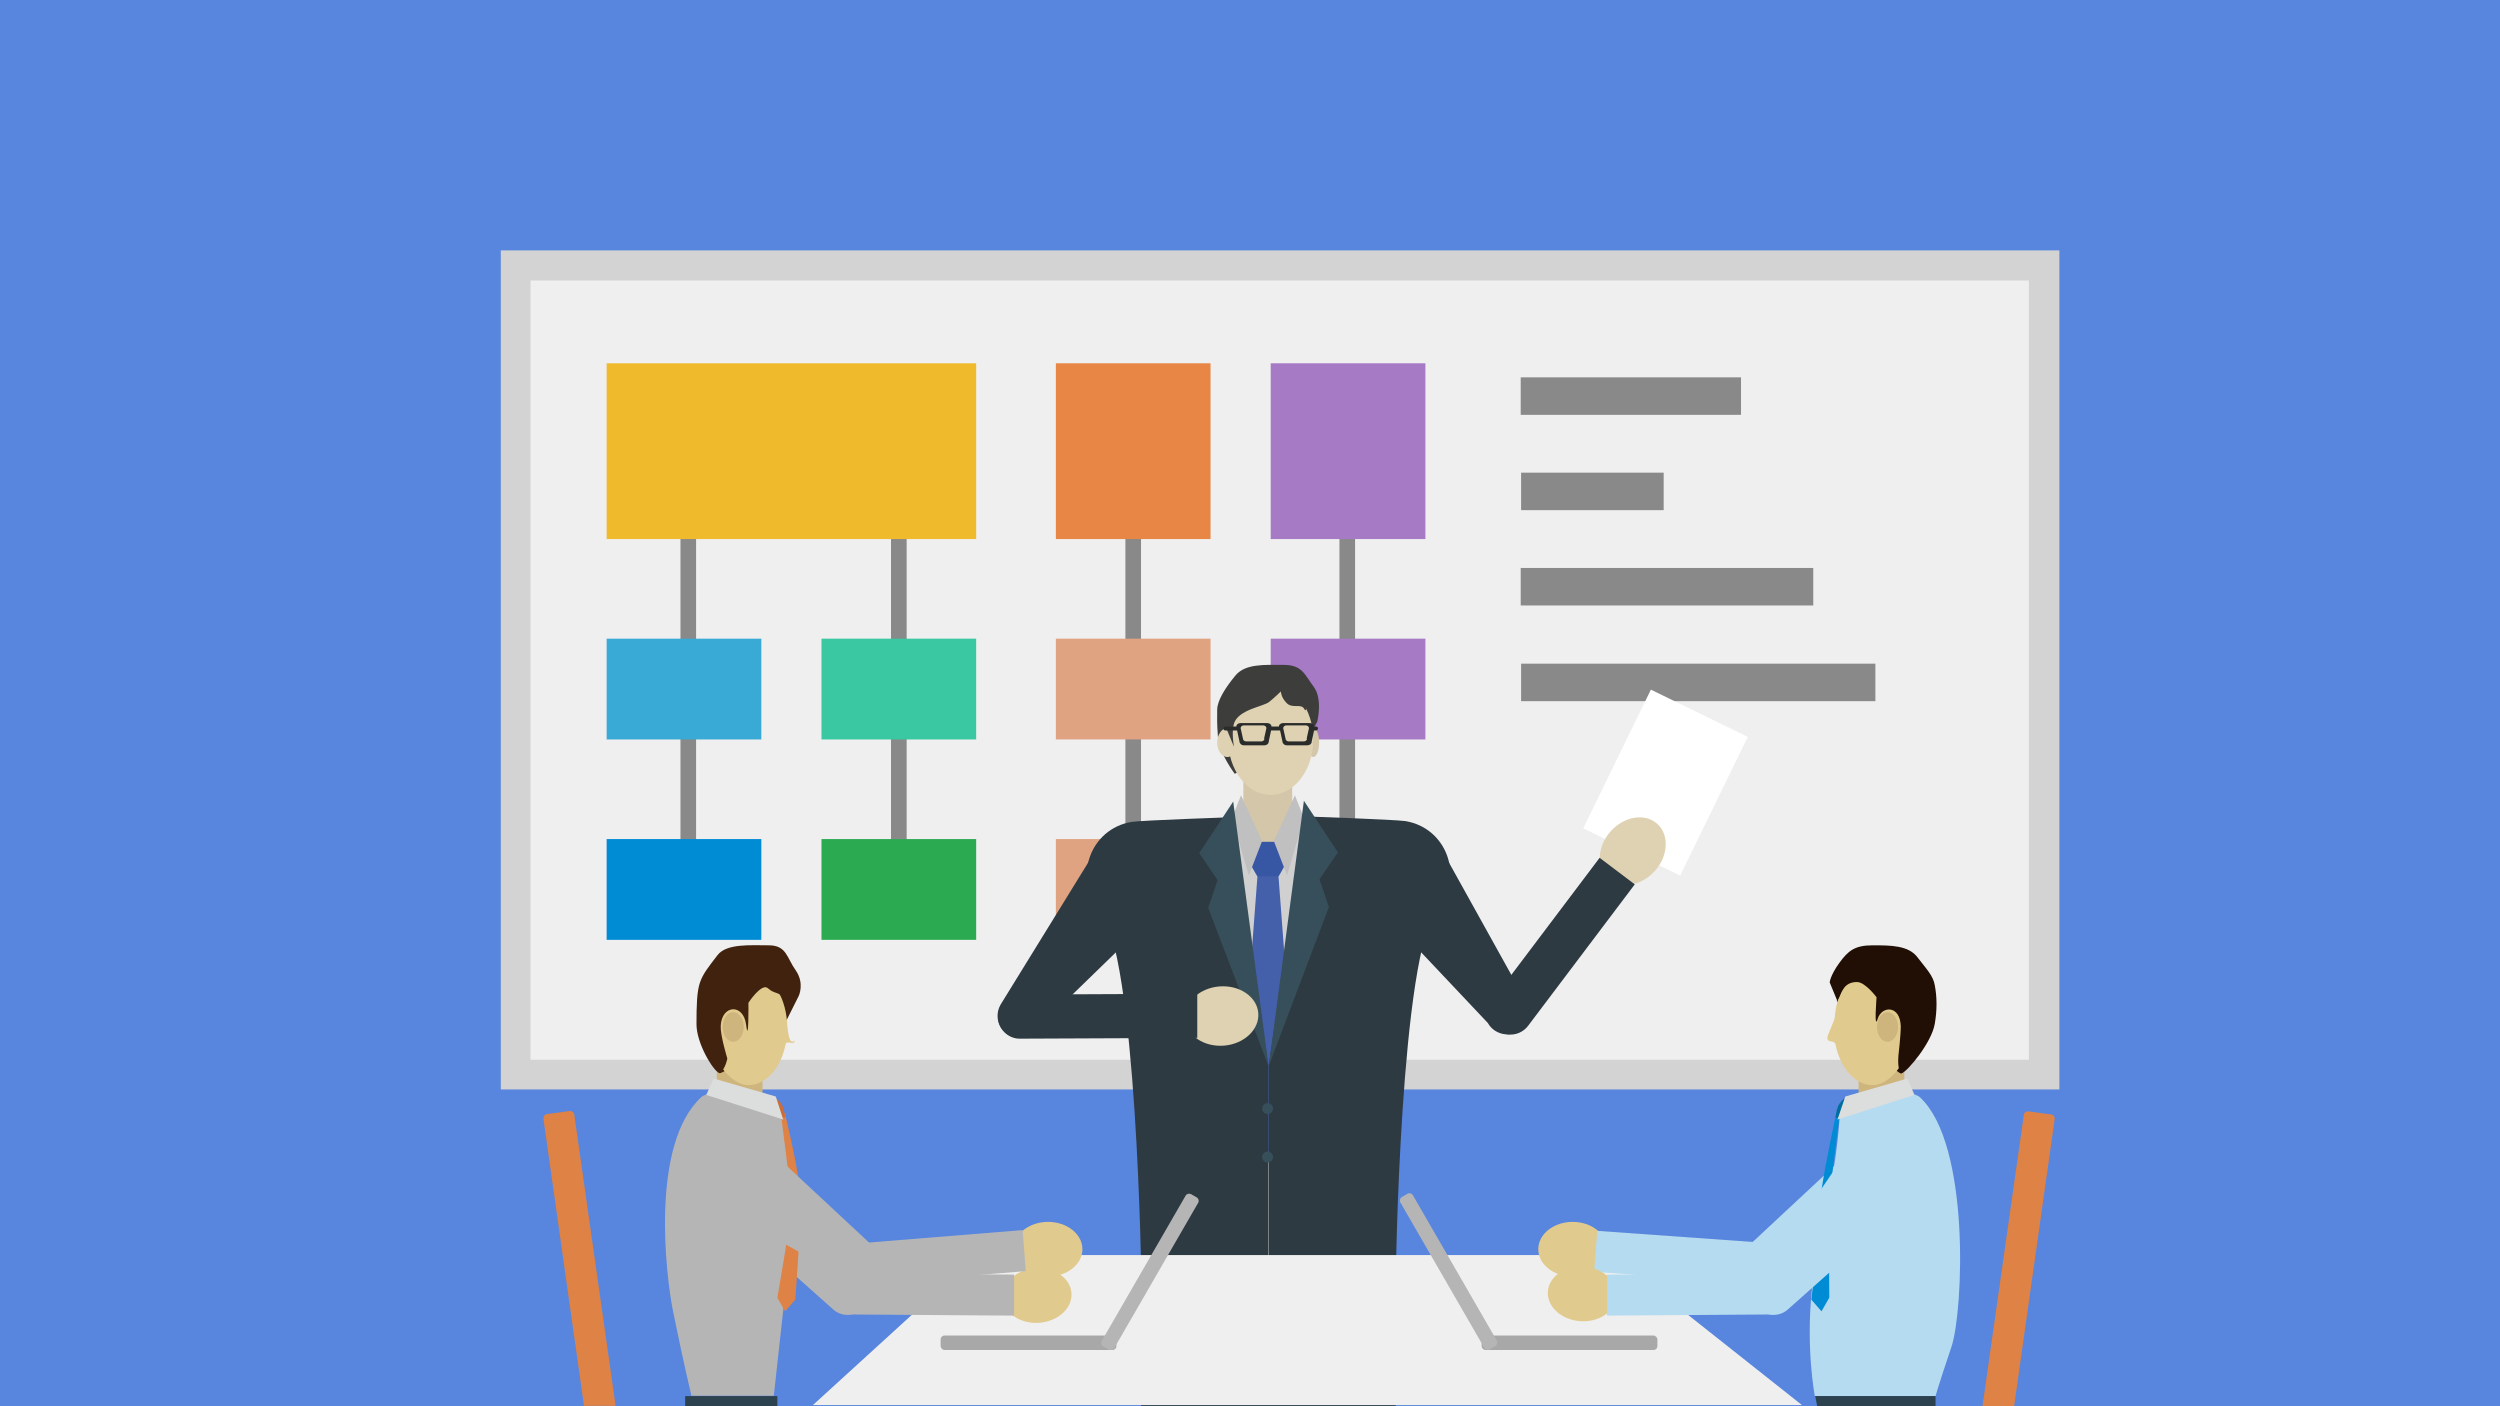
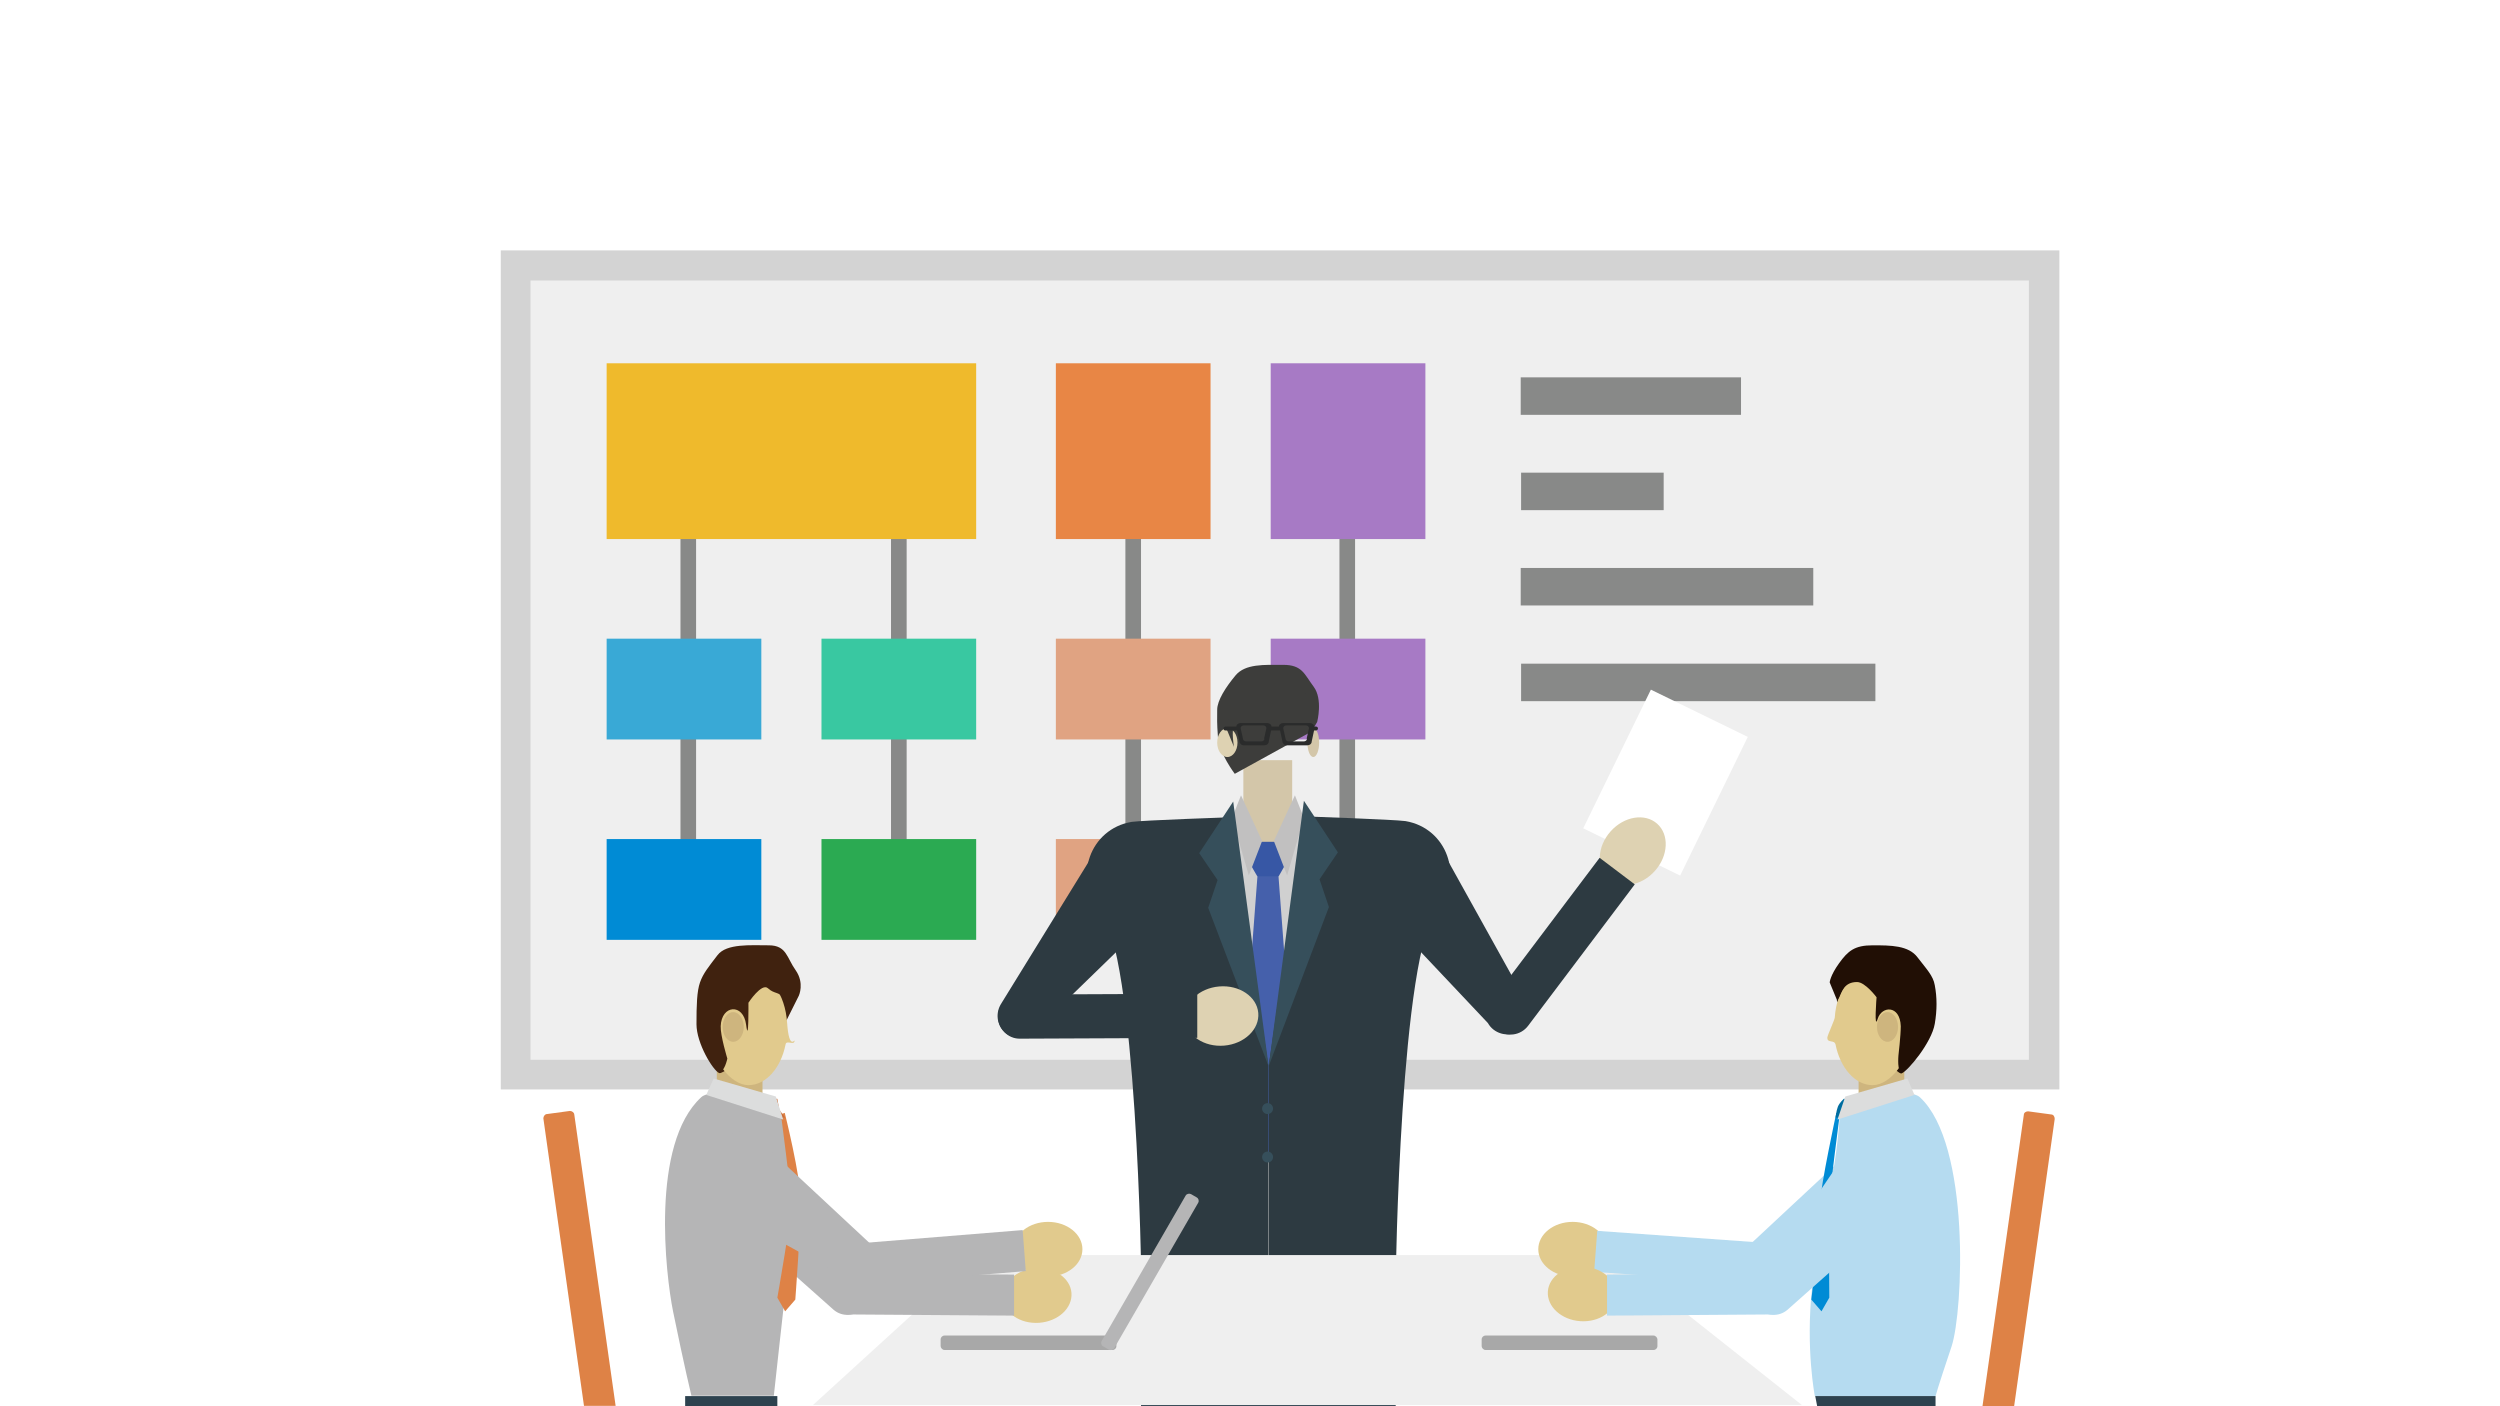
<svg xmlns="http://www.w3.org/2000/svg" id="_レイヤー_1" data-name="レイヤー_1" version="1.1" viewBox="0 0 640 360">
  <defs>
    <style>
      .st0 {
        fill: #b5b5b6;
      }

      .st1 {
        fill: #39a9d6;
      }

      .st2 {
        fill: #40220f;
      }

      .st3 {
        fill: #de8246;
      }

      .st4 {
        fill: #b5dbf0;
      }

      .st5 {
        fill: #2d424f;
      }

      .st6 {
        fill: #006da0;
      }

      .st7 {
        fill: #fff;
      }

      .st8 {
        fill: #ded2b2;
      }

      .st9 {
        fill: #3757a5;
      }

      .st10 {
        fill: #888988;
      }

      .st11 {
        fill: #2baa52;
      }

      .st12 {
        fill: #008bd5;
      }

      .st13 {
        fill: #210f05;
      }

      .st14 {
        fill: #364f5b;
      }

      .st15 {
        fill: #d3d3d3;
      }

      .st16 {
        fill: #ceb57e;
      }

      .st17 {
        fill: #3d3d3b;
      }

      .st18 {
        fill: #ca6d39;
      }

      .st19 {
        fill: #d3c6a9;
      }

      .st20 {
        fill: #efefef;
      }

      .st21 {
        fill: #e0a382;
      }

      .st22 {
        fill: #a8a8a8;
      }

      .st23 {
        fill: #d0d0d0;
      }

      .st24 {
        fill: #efba2c;
      }

      .st25 {
        fill: #e1ca8d;
      }

      .st26 {
        fill: #a77ac5;
      }

      .st27 {
        fill: #2a2b2b;
      }

      .st28 {
        fill: #4560ab;
      }

      .st29 {
        fill: #2d3a41;
      }

      .st30 {
        fill: #dcdddd;
      }

      .st31 {
        fill: #c1c0c0;
      }

      .st32 {
        fill: #5885dd;
      }

      .st33 {
        fill: #39c8a1;
      }

      .st34 {
        fill: #e88645;
      }
    </style>
  </defs>
-   <rect class="st32" width="640" height="360" />
  <g>
    <rect class="st15" x="128.2" y="64.1" width="399" height="214.8" />
    <rect class="st20" x="135.8" y="71.8" width="383.6" height="199.5" />
    <g>
      <g>
        <rect class="st10" x="412.8" y="73.1" width="9.6" height="56.4" transform="translate(518.8 -316.2) rotate(90)" />
        <rect class="st10" x="402.8" y="107.5" width="9.6" height="36.5" transform="translate(533.4 -281.8) rotate(90)" />
        <rect class="st10" x="422" y="112.8" width="9.6" height="74.9" transform="translate(577 -276.6) rotate(90)" />
        <rect class="st10" x="429.9" y="129.3" width="9.6" height="90.7" transform="translate(609.4 -260) rotate(90)" />
      </g>
      <g>
        <rect class="st10" x="174.2" y="121" width="4" height="107.9" />
        <rect class="st10" x="228.1" y="121" width="4" height="107.9" />
        <rect class="st24" x="155.3" y="93" width="94.6" height="45" />
        <rect class="st1" x="155.3" y="163.5" width="39.6" height="25.8" />
        <rect class="st33" x="210.3" y="163.5" width="39.6" height="25.8" />
        <rect class="st12" x="155.3" y="214.8" width="39.6" height="25.8" />
        <rect class="st11" x="210.3" y="214.8" width="39.6" height="25.8" />
      </g>
      <g>
        <rect class="st10" x="288.1" y="121" width="4" height="107.9" />
        <rect class="st34" x="270.3" y="93" width="39.6" height="45" />
        <rect class="st21" x="270.3" y="163.5" width="39.6" height="25.8" />
        <rect class="st21" x="270.3" y="214.8" width="39.6" height="25.8" />
      </g>
      <g>
        <rect class="st10" x="342.9" y="121" width="4" height="107.9" />
        <rect class="st26" x="325.3" y="93" width="39.6" height="45" />
        <rect class="st26" x="325.3" y="163.5" width="39.6" height="25.8" />
        <rect class="st26" x="325.3" y="214.8" width="39.6" height="25.8" />
      </g>
    </g>
  </g>
  <g>
    <rect class="st5" x="292.1" y="324.8" width="65.2" height="35.2" />
    <g>
      <rect class="st19" x="318.3" y="194.6" width="12.5" height="32.3" />
      <path class="st23" d="M347.2,215.8c-2.7-.4-15.6-6.7-15.6-6.7,0,0-5.3,12.9-6.5,12.9-1.8,0-7.4-13-7.4-13,0,0-15.7,5.6-18.2,6-10.7,1.8-15,14.4-8.2,22.2,9.6,11.1,10.3,87.6,10.3,87.6h45.6s-1.4-75.7,8.2-86.8c6.8-7.8,2.5-20.4-8.2-22.2Z" />
      <g>
        <polygon class="st28" points="322 224.5 321.9 224.4 317.2 286.8 324.6 295.1 332 286.8 327.3 224.4 327.2 224.5 322 224.5" />
        <polygon class="st9" points="327.2 215.5 324.9 215.5 323.7 215.5 322 215.5 319.4 220 320.8 222.5 321.9 224.4 322 224.5 327.2 224.5 327.3 224.4 328.1 223 329.8 220 327.2 215.5" />
      </g>
      <g>
        <polygon class="st31" points="331.5 203.6 326.1 215.3 329.5 224.1 333.8 209.4 331.5 203.6" />
        <polygon class="st31" points="317.7 203.6 323.1 215.3 319.7 224.1 315.4 209.4 317.7 203.6" />
      </g>
      <g>
        <path class="st29" d="M281.5,232.6c-6.8-7.8-2.5-20.4,8.2-22.2,2.7-.4,25.7-1.2,25.7-1.2l9.3,63.8v54.9s-32.5,0-32.5,0c0,0-1.1-84.3-10.8-95.3Z" />
        <polygon class="st14" points="315.7 205.2 307 218.4 311.7 225.3 309.3 232.4 324.8 273.1 315.7 205.2" />
      </g>
      <g>
        <path class="st29" d="M368,232.4c6.8-7.8,2.5-20.4-8.2-22.2-2.7-.4-25.7-1.2-25.7-1.2l-9.3,63.8v54.9s32.5,0,32.5,0c0,0,1.1-84.3,10.8-95.3Z" />
        <polygon class="st14" points="333.8 205 342.5 218.2 337.8 225.1 340.2 232.2 324.8 272.9 333.8 205" />
      </g>
      <g>
        <circle class="st14" cx="324.5" cy="283.8" r="1.4" />
        <circle class="st14" cx="324.5" cy="296.2" r="1.4" />
      </g>
    </g>
  </g>
  <path class="st29" d="M258.1,264.9h0c2.7,1.6,6.2.8,7.8-1.9l35-34c1.6-2.7-10.4-10.7-13.1-12.4h0c-2.7-1.6-6.2-.8-7.8,1.9l-23.8,38.6c-1.6,2.7-.8,6.2,1.9,7.8Z" />
  <g>
    <ellipse class="st8" cx="312.9" cy="259.9" rx="9.4" ry="7.6" transform="translate(-20.8 27.3) rotate(-4.8)" />
    <path class="st29" d="M306.4,254.4l-45.3.2c-3.1,0-5.7,2.6-5.6,5.7h0c0,3.1,2.6,5.7,5.7,5.6l45.3-.2v-11.3Z" />
  </g>
  <path class="st29" d="M388.6,264.1h0c-2.7,1.5-6.2.5-7.7-2.2l-33.5-35.5c-1.5-2.7,10.9-10.3,13.6-11.8h0c2.7-1.5,6.2-.5,7.7,2.2l22,39.6c1.5,2.7.5,6.2-2.2,7.7Z" />
  <rect class="st7" x="412.5" y="180.6" width="27.6" height="39.5" transform="translate(721.7 567.3) rotate(-154)" />
  <g>
    <ellipse class="st8" cx="418" cy="217.8" rx="9.4" ry="7.6" transform="translate(-22.7 385.1) rotate(-48.3)" />
    <path class="st29" d="M418.5,226.4l-27.3,36.2c-1.9,2.5-5.4,3-7.9,1.1h0c-2.5-1.9-3-5.4-1.1-7.9l27.3-36.2,9,6.8Z" />
  </g>
  <g>
    <ellipse class="st19" cx="336.2" cy="190.1" rx="1.5" ry="3.7" />
    <path class="st17" d="M335.9,187.1l1.3-2.3s1.5-5.8-.9-9-2.9-5.6-7.8-5.6-9.7-.3-12.2,2.7-4.7,6.4-4.7,8.8-.1,3.1.2,7.1,4.3,9.3,4.3,9.3l19.8-10.9Z" />
-     <ellipse class="st8" cx="325.3" cy="189.3" rx="10.9" ry="14.2" />
    <ellipse class="st8" cx="314.2" cy="190.1" rx="2.6" ry="3.7" />
    <path class="st17" d="M314,186.6l1.9,4.6s-.7-3.7,0-6c1.2-3.6,7.5-4.3,9-5.5s3-2.7,3-2.7c0,0,0,1.5,1.5,3,1.5,1.5,3.7,0,4.5,1.5.7,1.5.7-2.8.7-2.8l-3-6.9-9.7,1.6-6,5.8-1.9,7.3Z" />
  </g>
  <path class="st27" d="M336.7,186h-.3c0-.5-.5-.9-1.1-.9h-6.8c-.6,0-1.1.4-1.1.9h-1.9c0-.5-.5-.9-1.1-.9h-6.8c-.6,0-1.1.4-1.1.9h-2.8c-.2,0-.5.2-.5.5s.2.5.5.5h3l.6,2.8c0,.5.5,1,1.1,1h5.3c.6,0,1.1-.4,1.1-1l.6-2.8s0,0,0,0h2.3l.6,2.8c0,.5.5,1,1.1,1h5.3c.6,0,1.1-.4,1.1-1l.6-2.8h.5c.2,0,.5-.2.5-.5s-.2-.5-.5-.5ZM323.7,189.1c0,.4-.4.7-.8.7h-3.9c-.4,0-.8-.3-.8-.7l-.6-2.7c0-.4.4-.7.8-.7h5c.4,0,.8.3.8.7l-.6,2.7ZM334.6,189.1c0,.4-.4.7-.8.7h-3.9c-.4,0-.8-.3-.8-.7l-.6-2.7c0-.4.4-.7.8-.7h5c.4,0,.8.3.8.7l-.6,2.7Z" />
  <g>
    <g>
      <path class="st20" d="M208.1,359.7h253.2l-48.5-38.4h-162.6l-42.1,38.4Z" />
      <g>
        <rect class="st22" x="240.8" y="341.9" width="45" height="3.7" rx="1" ry="1" />
        <rect class="st0" x="271.8" y="323.7" width="45" height="3.7" rx="1" ry="1" transform="translate(-134.7 417.7) rotate(-60)" />
      </g>
      <g>
        <rect class="st22" x="379.3" y="341.9" width="45" height="3.7" rx="1" ry="1" transform="translate(803.6 687.5) rotate(-180)" />
-         <rect class="st0" x="348.3" y="323.7" width="45" height="3.7" rx="1" ry="1" transform="translate(274.3 809.4) rotate(-120)" />
      </g>
    </g>
    <path class="st3" d="M147,285.3c0-.5-.6-.9-1.1-.9l-5.9.8c-.5,0-.9.6-.9,1.1l10.4,73.6h8.1l-10.6-74.7Z" />
    <path class="st3" d="M526,286.4c0-.5-.3-1.1-.9-1.1l-5.9-.8c-.5,0-1.1.3-1.1.9l-10.6,74.7h8.1l10.4-73.6Z" />
  </g>
  <path class="st0" d="M220.8,334.8h0c1.9-2.2,1.7-5.5-.4-7.4l-25.5-37.5c-2.2-1.9-11.5,7.8-13.4,10h0c-1.9,2.2-1.7,5.5.4,7.4l31.5,28c2.2,1.9,5.5,1.7,7.4-.4Z" />
  <g>
    <ellipse class="st25" cx="265.7" cy="331.5" rx="8.8" ry="7" transform="translate(-23.2 20) rotate(-4.1)" />
    <path class="st0" d="M259.7,326.3l-42.1-.3c-2.9,0-5.3,2.3-5.3,5.2h0c0,2.9,2.3,5.3,5.2,5.3l42.1.3v-10.5Z" />
  </g>
  <g>
    <rect class="st16" x="183.5" y="265.3" width="11.7" height="30" />
    <path class="st0" d="M199.9,285.3c-1.9-5.6-17.8-6.9-20.4-4.4-13,12-9.1,45.4-7.2,54.8,2.9,14.2,4.7,21.6,4.7,21.6h21.1s2.4-22,3.9-35.2,3.7-19.8-2.1-36.8Z" />
    <path class="st3" d="M199.9,285.1s2.5,19.2,2.7,22.5-3.6,24.6-3.6,24.6l2,3.5,2.6-3s1.4-18.8,1.4-25.1-4.1-22.7-4.1-22.7l-.9.3Z" />
-     <path class="st18" d="M199,281.3h-.9c0,0,.5,2.1.5,2.1l1.4,2.7h1c0,0-.2-1.8-.6-2.8s-1.5-2-1.5-2Z" />
+     <path class="st18" d="M199,281.3h-.9c0,0,.5,2.1.5,2.1l1.4,2.7h1s-1.5-2-1.5-2Z" />
    <polygon class="st30" points="182.7 276.1 198.6 280.7 200.5 286.6 180.8 280.3 182.7 276.1" />
    <rect class="st5" x="175.4" y="357.4" width="23.6" height="2.6" />
  </g>
  <path class="st0" d="M224.6,327.1h0c-2,2.1-5.3,2.2-7.4.3l-39.8-21.8c-2.1-2,6.7-12.2,8.6-14.3h0c2-2.1,5.3-2.2,7.4-.3l30.8,28.7c2.1,2,2.2,5.3.3,7.4Z" />
  <g>
    <ellipse class="st25" cx="268.3" cy="319.8" rx="8.8" ry="7" />
    <path class="st0" d="M262.7,325.4l-42,3.4c-2.9.2-5.4-1.9-5.7-4.8h0c-.2-2.9,1.9-5.4,4.8-5.7l42-3.4.8,10.5Z" />
  </g>
  <g>
    <path class="st2" d="M201.4,261.1l3.1-6.2s1.5-3.2-.8-6.5c-2.3-3.2-2.3-6.4-6.9-6.4s-10.8-.5-13.1,2.5-3.7,4.7-4.5,7-.9,5.8-.9,10.7,4.2,11.8,5.8,12.5,17.3-13.6,17.3-13.6Z" />
    <path class="st25" d="M203.4,266.4c0,1.4-2.1-.3-2.3,1-1.2,6-5,10.4-9.5,10.4s-9.9-6.5-9.9-14.5,4.4-14.5,9.9-14.5,9.4,5.7,9.9,13,2,4.1,2,4.6Z" />
    <ellipse class="st16" cx="187.7" cy="262.9" rx="2.7" ry="3.8" />
    <path class="st2" d="M180.1,266.5s2.7,6.9,4,7.6,2.1-3.1,2.1-3.1c0,0-1.8-5.9-1.7-8.3.2-5.5,5.8-5.9,6.5-.4s.6-5.6.6-5.6c0,0,3.4-5.2,5-3.7s3,.9,3.7,2.4,0-3.3,0-3.3l-3.1-7-9.9,1.7-6.1,6-1.2,13.9Z" />
  </g>
  <path class="st4" d="M446.4,327.1h0c2,2.1,5.3,2.2,7.4.3l39.8-21.8c2.1-2-6.7-12.2-8.6-14.3h0c-2-2.1-5.3-2.2-7.4-.3l-30.8,28.7c-2.1,2-2.2,5.3-.3,7.4Z" />
  <g>
    <ellipse class="st25" cx="402.6" cy="319.8" rx="8.8" ry="7" />
    <path class="st4" d="M408.2,325.6l42,3c2.9.2,5.4-2,5.6-4.9h0c.2-2.9-2-5.4-4.9-5.6l-42-3-.8,10.5Z" />
  </g>
  <g>
    <rect class="st16" x="475.8" y="265.3" width="11.7" height="30" />
    <path class="st4" d="M471.1,285.3c.4-5.9,17.8-6.9,20.4-4.4,13,12,11.1,54.7,8.1,63.8-3.7,11-4.1,12.7-4.1,12.7h-30.9s-2.4-12.2-.7-27.8c1.6-14.3,5.9-26,7.1-44.2Z" />
    <path class="st12" d="M471,285.1s-2.5,19.2-2.7,22.5,0,24.6,0,24.6l-2,3.5-2.6-3s2.3-18.8,2.3-25.1c0-3.7,4.1-22.7,4.1-22.7l.9.3Z" />
    <path class="st6" d="M471.9,281.3h.9c0,0-.5,2.1-.5,2.1l-1.4,2.7h-1c0,0,.2-1.8.6-2.8s1.5-2,1.5-2Z" />
    <polygon class="st30" points="488.3 276.1 472.4 280.7 470.4 286.6 490.1 280.3 488.3 276.1" />
    <polygon class="st5" points="495.5 357.4 464.7 357.4 465.2 360 495.5 360 495.5 357.4" />
  </g>
  <path class="st4" d="M450.2,334.8h0c-1.9-2.2-1.7-5.5.4-7.4l25.5-37.5c2.2-1.9,11.5,7.8,13.4,10h0c1.9,2.2,1.7,5.5-.4,7.4l-31.5,28c-2.2,1.9-5.5,1.7-7.4-.4Z" />
  <g>
    <ellipse class="st25" cx="405.3" cy="331.5" rx="7" ry="8.8" transform="translate(45.4 711.8) rotate(-85.9)" />
    <path class="st4" d="M411.3,326.3l42.1-.3c2.9,0,5.3,2.3,5.3,5.2h0c0,2.9-2.3,5.3-5.2,5.3l-42.1.3v-10.5Z" />
  </g>
  <g>
    <path class="st13" d="M470.3,256.1l-1.9-4.6s.1-1.7,2.4-4.9c2.3-3.2,4-4.6,8.6-4.6s9.2,0,11.5,3.1c2.3,3,4,4.7,4.4,7.1q.9,4.7,0,9.9c-.8,4.8-6.9,12.1-8.5,12.7s-16.6-18.6-16.6-18.6Z" />
    <path class="st25" d="M467.8,265.7c0,1.4,1.8.4,2.1,1.7,1.2,6,5,10.4,9.5,10.4s9.9-6.5,9.9-14.5-4.4-14.5-9.9-14.5-9.2,4.4-9.7,11.7c0,.5-1.9,4.6-1.9,5.1Z" />
    <ellipse class="st16" cx="483.2" cy="262.9" rx="2.7" ry="3.8" />
    <path class="st13" d="M490.9,266.5s-2.7,6.9-4,7.6-.9-3.9-.9-3.9c0,0,.6-5.1.6-7.5-.2-5.5-4.9-5.2-5.9-1.9s-.3-5.5-.3-5.5c0,0-2.9-3.9-5-3.9-3.3,0-3.9,2.5-4.6,4s0-3.3,0-3.3l3.1-7,9.9,1.7,6.1,6,1.2,13.9Z" />
  </g>
</svg>